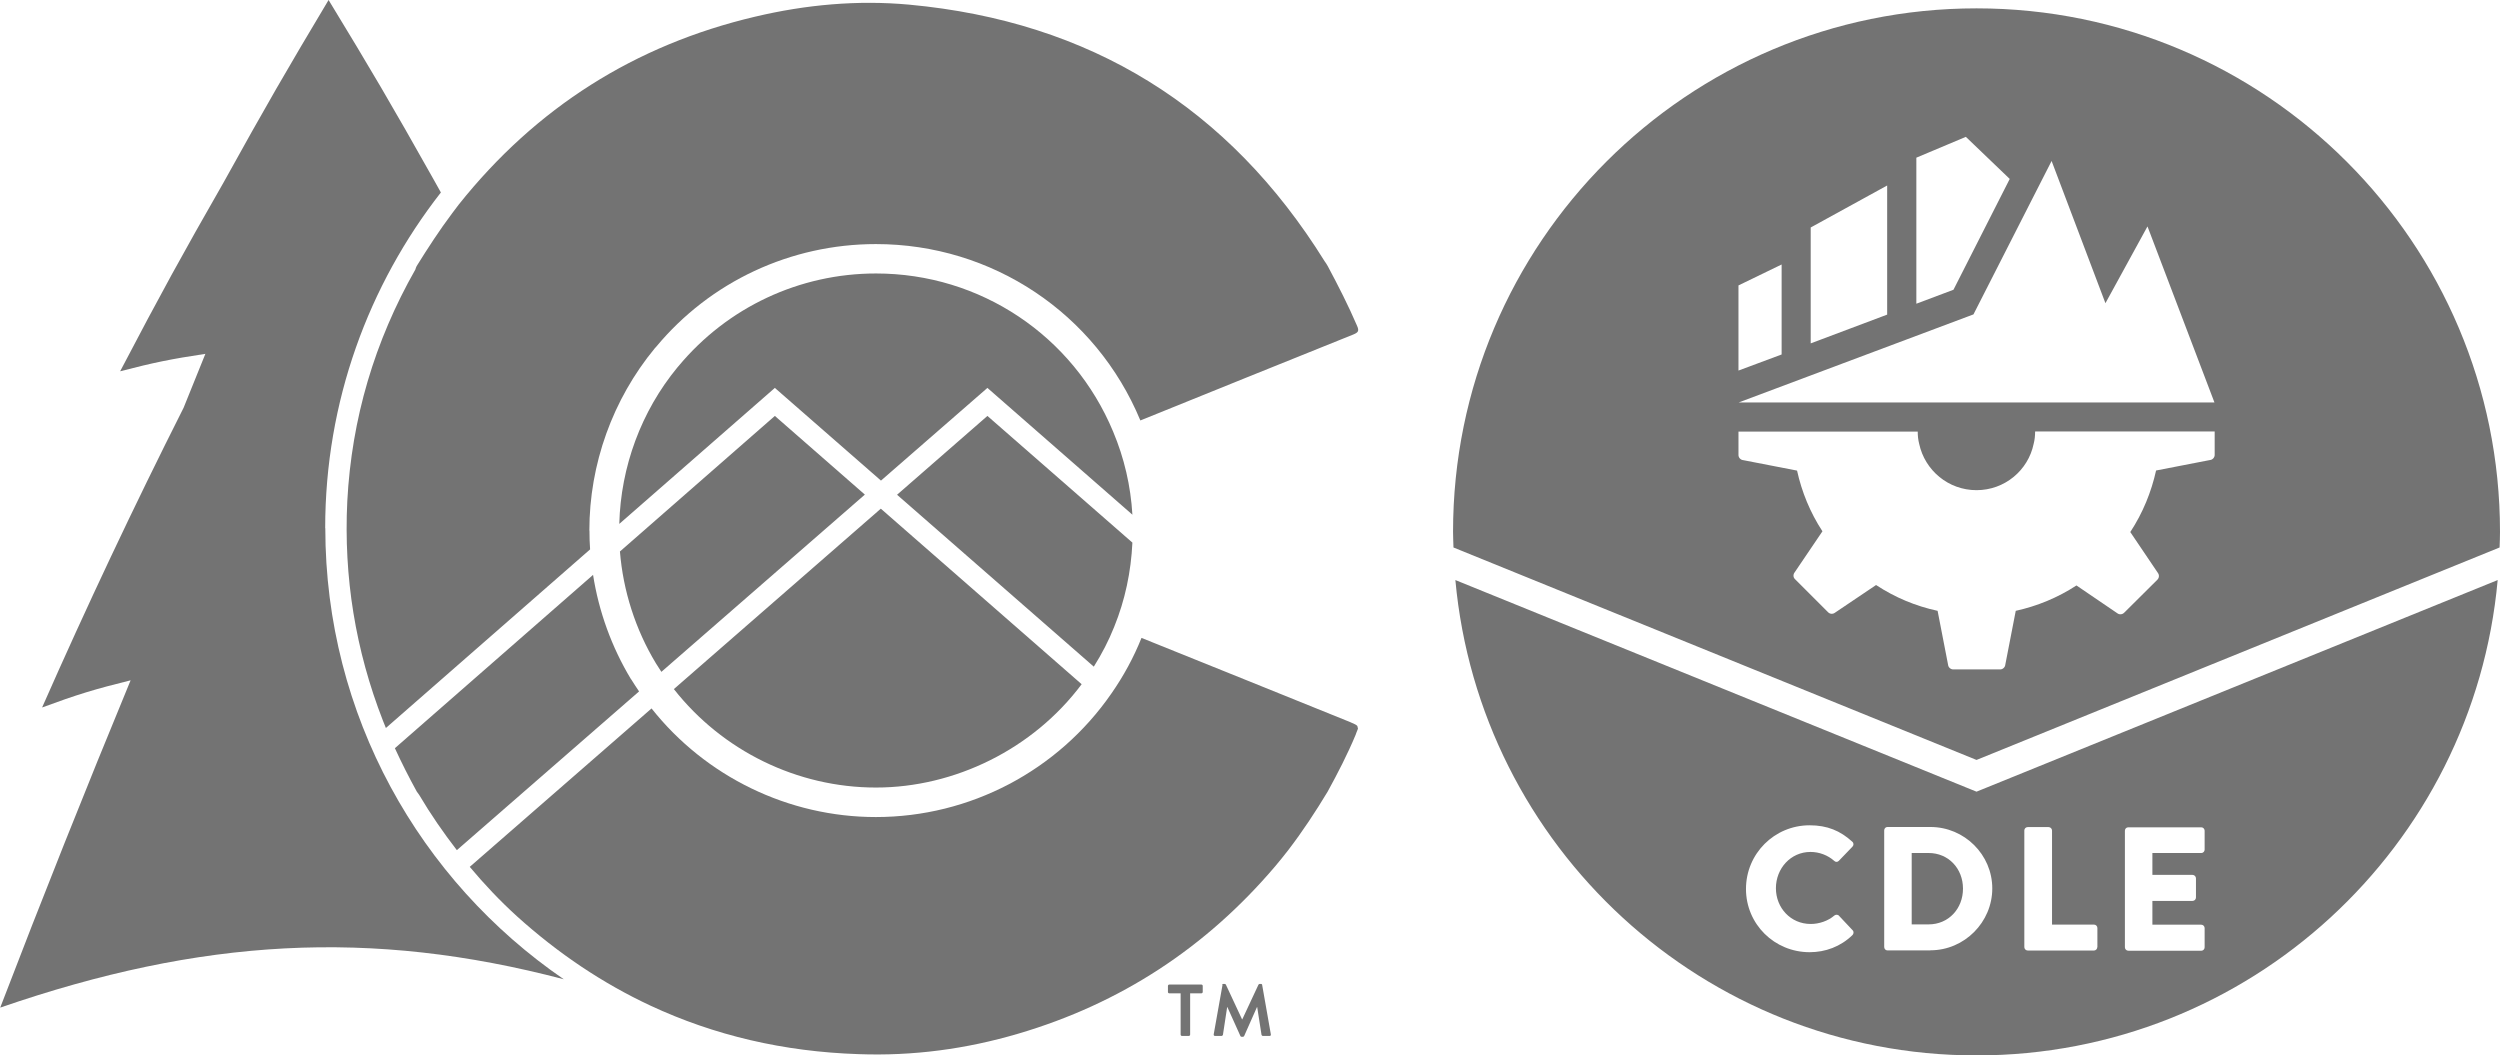
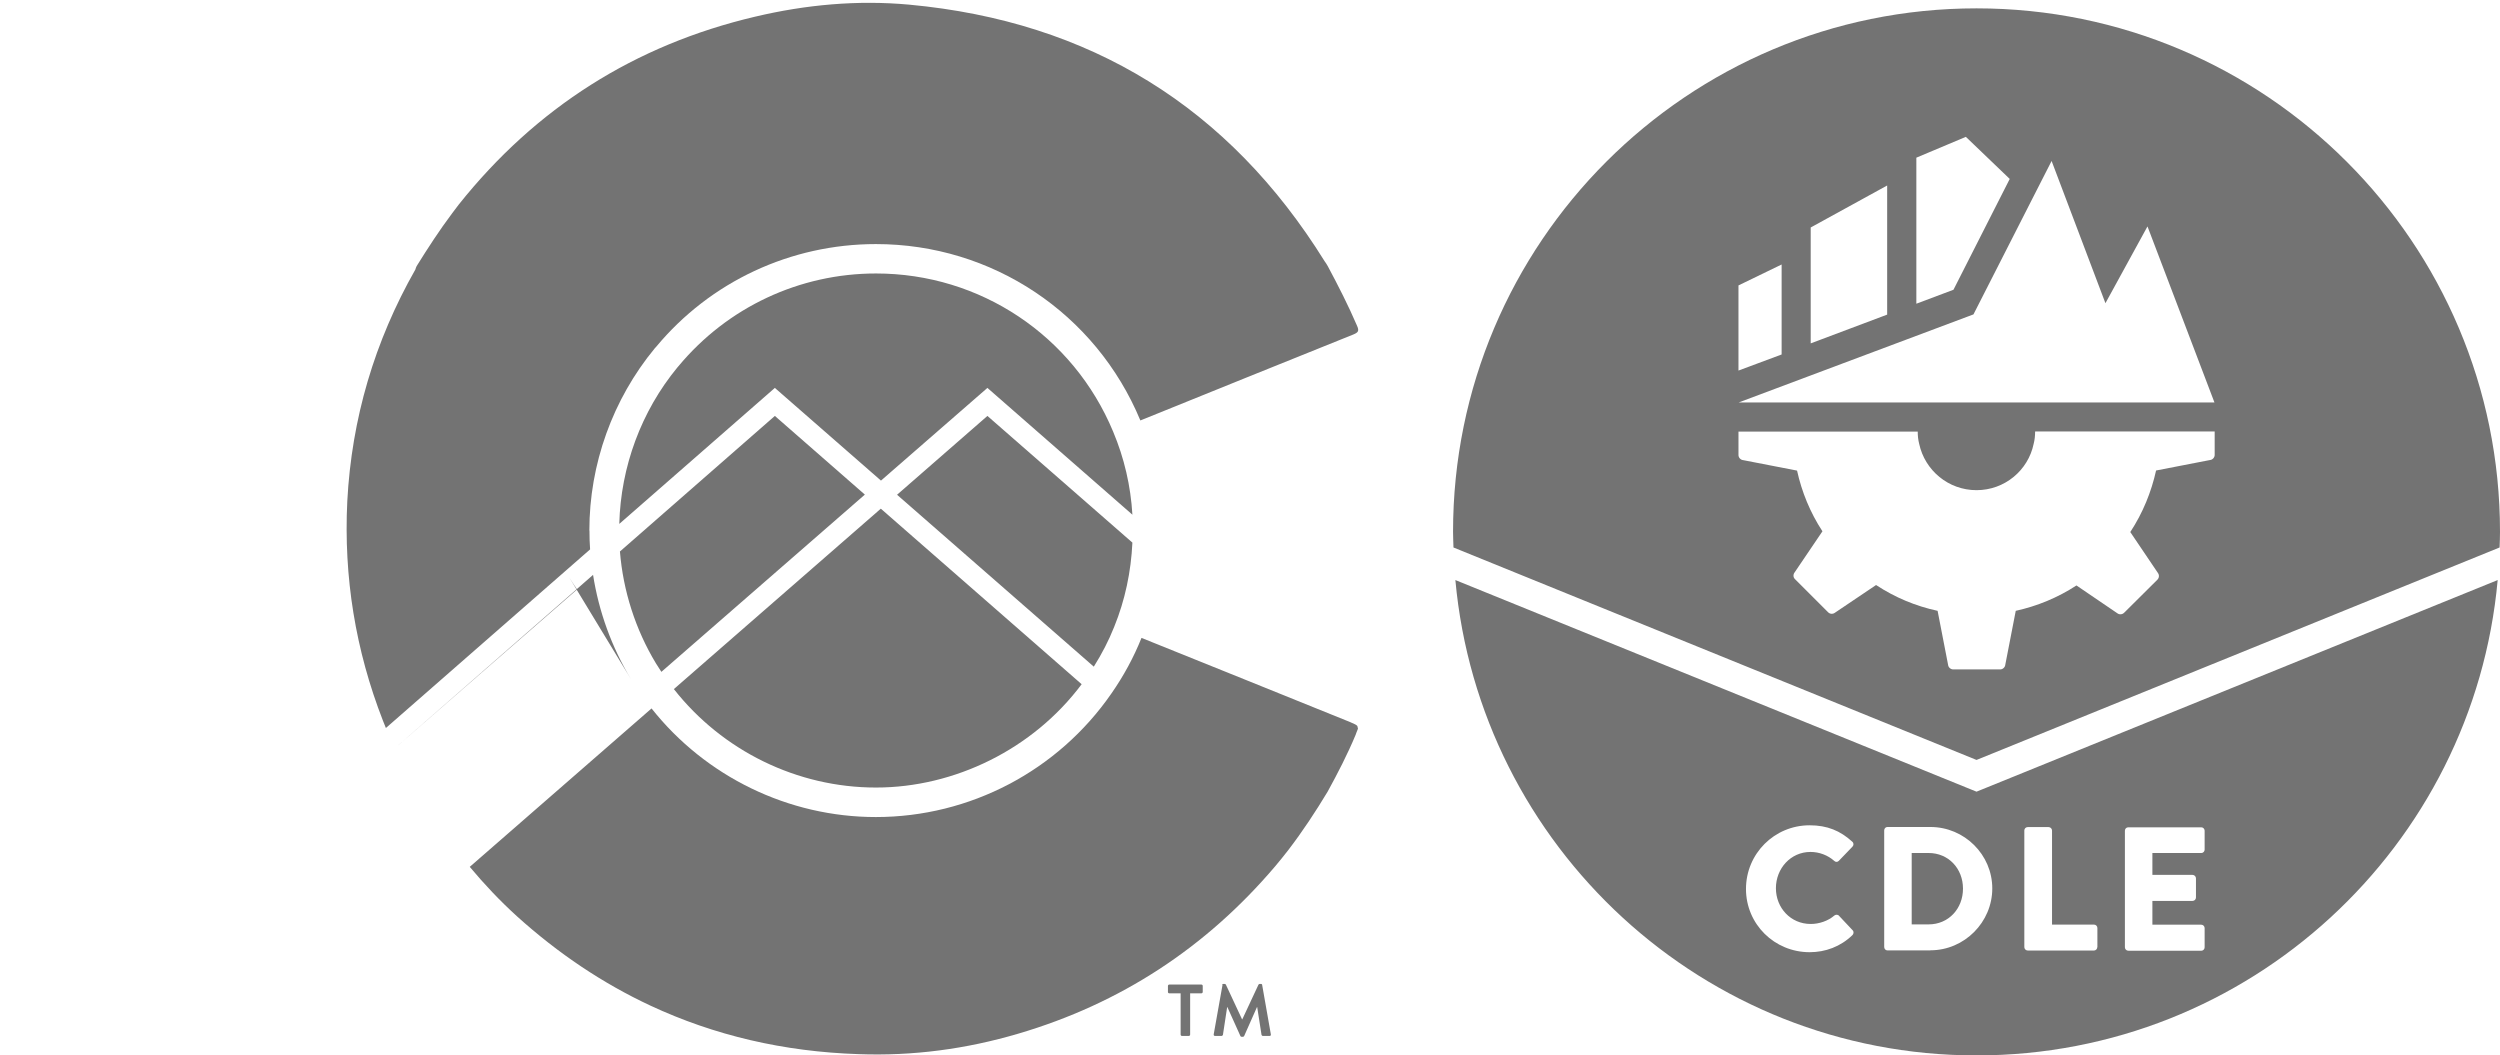
<svg xmlns="http://www.w3.org/2000/svg" id="Layer_2" viewBox="0 0 236.4 99.8">
  <defs>
    <style>
      .cls-1 {
        fill: #737373;
      }
    </style>
  </defs>
  <g id="Layer_1-2" data-name="Layer_1">
    <g>
      <g>
        <g>
          <path class="cls-1" d="M182.37,80.66h-1.6v6.75h1.6c1.88,0,3.25-1.48,3.25-3.38s-1.37-3.37-3.25-3.37Z" />
          <path class="cls-1" d="M186.9,74.86l-.52-.21-48.76-19.8c2.3,25.21,23.48,44.95,49.28,44.95s46.99-19.75,49.28-44.95l-49.28,20.01ZM171.23,87.37c.78,0,1.63-.28,2.23-.8.12-.1.33-.1.43.02l1.3,1.38c.12.12.1.33-.02.45-1.13,1.1-2.57,1.62-4.05,1.62-3.33,0-6.02-2.65-6.02-5.98s2.68-6.02,6.02-6.02c1.67,0,2.9.52,4.03,1.55.15.13.15.33.02.47l-1.3,1.35c-.12.12-.3.12-.42,0-.62-.55-1.43-.85-2.25-.85-1.88,0-3.27,1.57-3.27,3.43s1.4,3.38,3.28,3.38ZM182.54,89.87h-4.07c-.17,0-.3-.15-.3-.32v-11.03c0-.17.13-.32.3-.32h4.07c3.22,0,5.85,2.62,5.85,5.81s-2.63,5.85-5.85,5.85ZM198.32,89.56c0,.17-.13.32-.32.32h-6.26c-.18,0-.32-.15-.32-.32v-11.03c0-.17.13-.32.32-.32h1.98c.17,0,.32.15.32.32v8.9h3.97c.18,0,.32.15.32.32v1.82ZM208.47,80.34c0,.17-.13.32-.32.32h-4.62v2.07h3.8c.17,0,.32.15.32.32v1.82c0,.18-.15.32-.32.32h-3.8v2.25h4.62c.18,0,.32.15.32.32v1.82c0,.17-.13.32-.32.32h-6.9c-.18,0-.32-.15-.32-.32v-11.03c0-.17.13-.32.32-.32h6.9c.18,0,.32.15.32.32v1.82Z" />
        </g>
        <path class="cls-1" d="M186.9,71.86l-49.46-20.09c-.01-.49-.04-.98-.04-1.48,0-27.34,22.16-49.5,49.5-49.5s49.5,22.16,49.5,49.5c0,.5-.02.98-.04,1.48l-49.46,20.09ZM185.89,12.94l-4.68,1.97v13.81l3.51-1.32,5.32-10.48-4.15-3.98ZM171.22,21.51v10.96l7.23-2.72v-12.21l-7.23,3.97ZM164.39,26.99v8.05l4.08-1.52v-8.51l-4.08,1.98ZM192.44,40.81c0,.4-.04.79-.14,1.17-.52,2.5-2.74,4.37-5.4,4.37s-4.88-1.87-5.42-4.37c-.1-.38-.14-.77-.14-1.17h-16.95v2.22c0,.24.2.46.44.48l5.1.99c.44,2,1.23,3.95,2.4,5.74l-2.62,3.87c-.16.2-.16.48.02.65l3.14,3.14c.18.18.46.18.64.04l3.89-2.62c1.81,1.19,3.77,2,5.82,2.44l.99,5.1c.02.24.24.44.48.44h4.45c.24,0,.46-.2.48-.44l.99-5.1c2-.44,3.95-1.23,5.74-2.4l3.85,2.62c.2.16.48.14.66-.04l3.14-3.12c.18-.18.2-.46.04-.66l-2.6-3.85c1.19-1.81,1.99-3.79,2.44-5.82l5.1-.99c.24-.02.44-.24.44-.48v-2.22h-16.95ZM203.06,21.42l-3.97,7.25-5.09-13.45-1.84,3.61-5.55,10.9-22.21,8.33h45l-6.33-16.64Z" />
      </g>
      <g>
        <g>
          <g>
            <path class="cls-1" d="M83.3,45.45l10.07-8.77,13.71,11.99c-.16-2.72-.77-5.35-1.82-7.85-3.78-9.09-12.58-14.96-22.42-14.96-7.24,0-14.04,3.19-18.67,8.75l-.12.14c-3.41,4.14-5.35,9.38-5.49,14.79l14.71-12.86,10.04,8.77Z" />
            <path class="cls-1" d="M55.73,50.17c0-6.28,2.2-12.4,6.19-17.24l.13-.14c5.12-6.16,12.71-9.71,20.78-9.71,10.98,0,20.79,6.54,25,16.67,0,0,0,0,0,.01,6.72-2.72,13.42-5.43,20.14-8.13.45-.19.58-.32.35-.83-.82-1.91-1.78-3.79-2.77-5.64-.09-.16-.19-.32-.29-.45C116.19,10.12,103.09,2.03,85.98.44c-4.91-.45-9.78,0-14.59,1.14-11.37,2.68-20.71,8.61-28,17.75-.21.27-.41.55-.62.82-1.21,1.61-2.3,3.29-3.37,5.01-.06.1-.09.22-.12.32-3.86,6.79-6.03,14.11-6.44,21.92-.35,7.17.77,14.08,3.38,20.77.09.23.18.45.27.67l19.31-16.89c-.04-.55-.06-1.14-.06-1.79Z" />
            <path class="cls-1" d="M58.62,52.14c.3,3.73,1.47,7.38,3.4,10.58.19.3.36.57.52.81l19.24-16.76-8.51-7.44-14.64,12.81Z" />
-             <path class="cls-1" d="M59.67,64.23c-1.84-3.05-3.05-6.42-3.59-9.87l-18.74,16.39c.64,1.39,1.33,2.76,2.07,4.1.07.1.16.22.23.32,1.08,1.83,2.28,3.56,3.56,5.22l17.23-15.01c-.24-.35-.48-.72-.75-1.15Z" />
+             <path class="cls-1" d="M59.67,64.23c-1.84-3.05-3.05-6.42-3.59-9.87l-18.74,16.39l17.23-15.01c-.24-.35-.48-.72-.75-1.15Z" />
            <path class="cls-1" d="M127.72,68.3c-6.59-2.67-13.18-5.32-19.78-7.98,0,0,0,0,0,0-.73,1.83-1.69,3.6-2.84,5.25-5.06,7.32-13.39,11.69-22.28,11.69-8.26,0-16.1-3.82-21.21-10.27l-17.19,14.98c1.38,1.65,2.86,3.22,4.47,4.68,3.91,3.53,8.12,6.34,12.61,8.44,6.05,2.82,12.61,4.36,19.69,4.59,5.13.19,10.17-.48,15.11-1.94,9.65-2.84,17.74-8.13,24.27-15.81.43-.51.85-1.03,1.26-1.56,1.34-1.75,2.56-3.6,3.71-5.51.96-1.75,1.88-3.53,2.65-5.38.06-.19.12-.32.16-.42l.06-.16-.06-.25c-.1-.13-.29-.19-.64-.35Z" />
            <path class="cls-1" d="M84.82,46.78l18.61,16.26c.76-1.21,1.41-2.46,1.93-3.77,1.03-2.53,1.59-5.21,1.72-7.96l-13.71-11.98-8.54,7.45Z" />
            <path class="cls-1" d="M63.72,65.16c4.59,5.84,11.66,9.31,19.11,9.31s14.87-3.64,19.45-9.77l-18.99-16.6-19.57,17.06Z" />
          </g>
-           <path class="cls-1" d="M30.75,49.94c0-11.96,4.09-22.97,10.94-31.74-.23-.41-.46-.83-.71-1.27-3.95-7.03-5.94-10.41-9.91-16.93-3.97,6.64-5.96,10.08-9.91,17.22-3.95,6.9-5.92,10.48-9.8,17.89,3.19-.83,4.81-1.16,8.06-1.65-.83,2.03-1.24,3.05-2.06,5.1-4.7,9.32-9.17,18.79-13.38,28.34,3.3-1.22,4.98-1.73,8.37-2.57-4.25,10.28-8.35,20.57-12.33,30.95,19.02-6.56,35.02-7.48,53.29-2.68-13.6-9.32-22.55-24.96-22.55-42.66Z" />
        </g>
        <g>
          <path class="cls-1" d="M111.63,93.93h-1.06c-.08,0-.13-.06-.13-.13v-.57c0-.07.06-.13.13-.13h3.03c.08,0,.13.06.13.13v.57c0,.07-.06.13-.13.13h-1.06v3.9c0,.07-.06.13-.13.13h-.64c-.07,0-.13-.06-.13-.13v-3.9Z" />
          <path class="cls-1" d="M115.57,93.14c0-.06.05-.1.12-.1h.11c.06,0,.1.03.12.07l1.53,3.28h.02l1.53-3.28s.05-.07.12-.07h.11c.08,0,.12.05.12.1l.82,4.66c.02.1-.03.16-.12.16h-.63c-.06,0-.12-.06-.13-.1l-.41-2.63h-.02l-1.21,2.73s-.05.08-.12.08h-.12c-.06,0-.1-.03-.12-.08l-1.23-2.73h-.02l-.4,2.63s-.06.1-.12.1h-.62c-.09,0-.15-.06-.13-.16l.83-4.66Z" />
        </g>
      </g>
    </g>
  </g>
</svg>